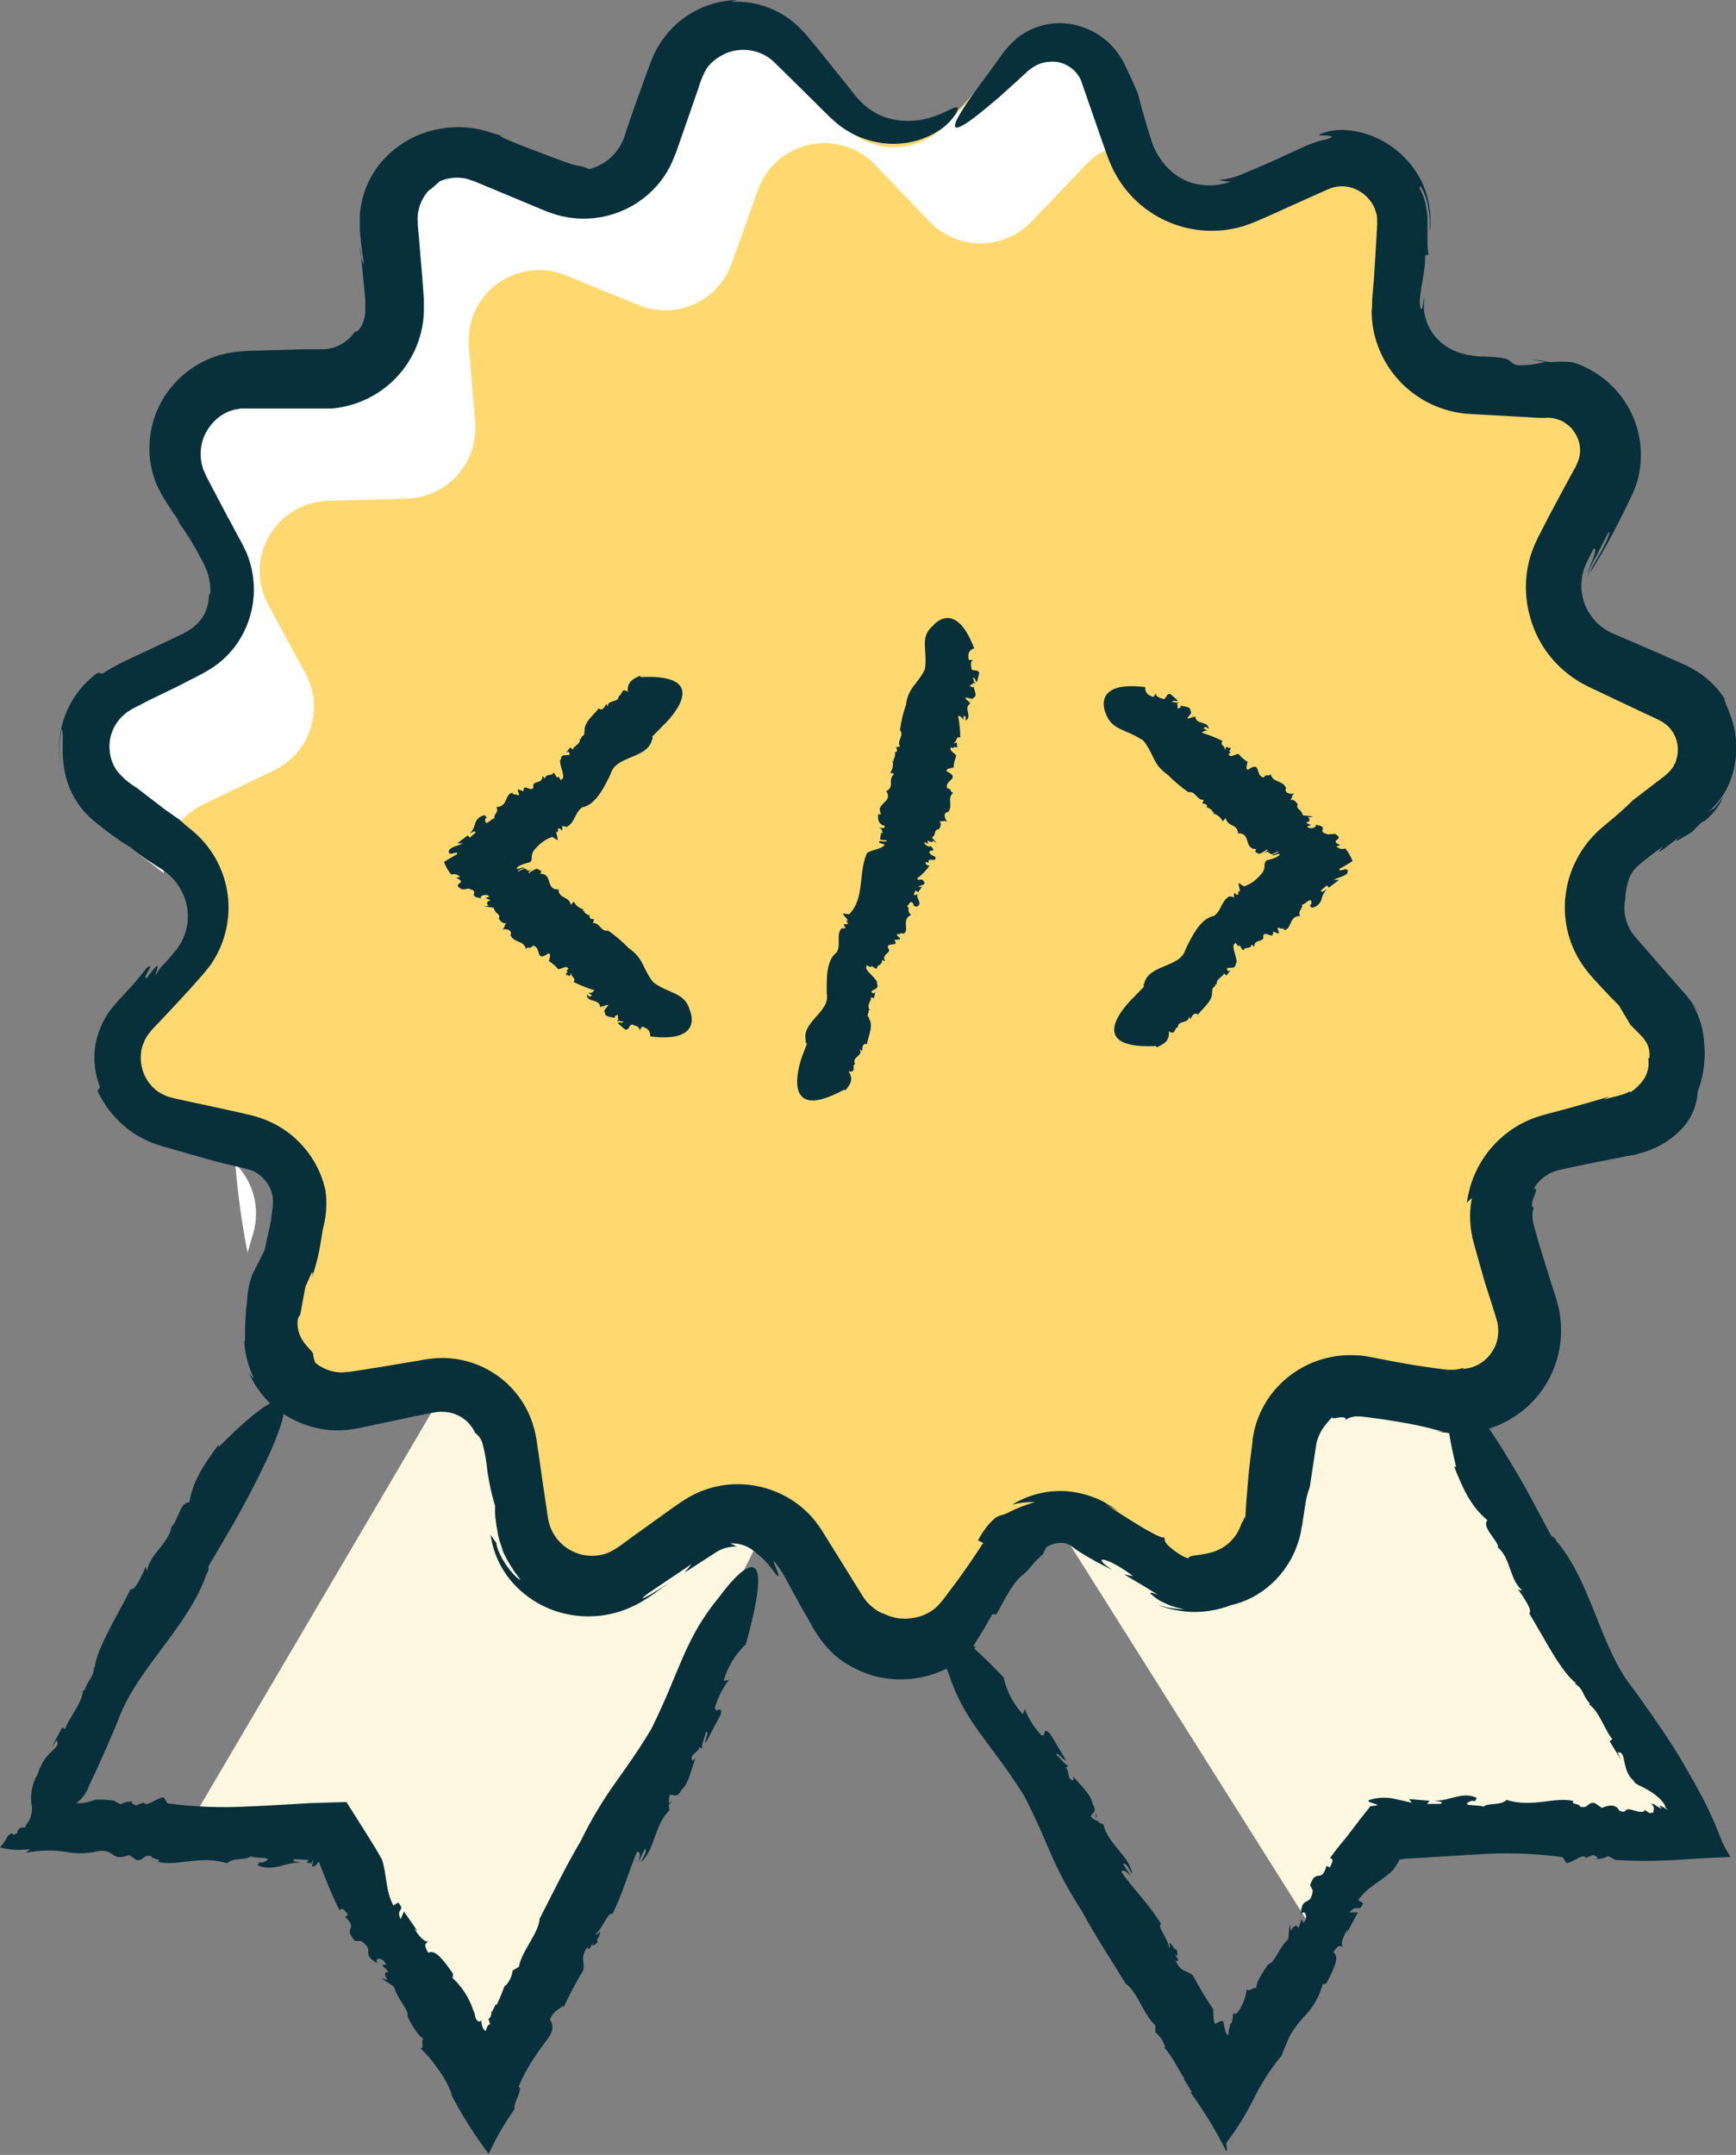
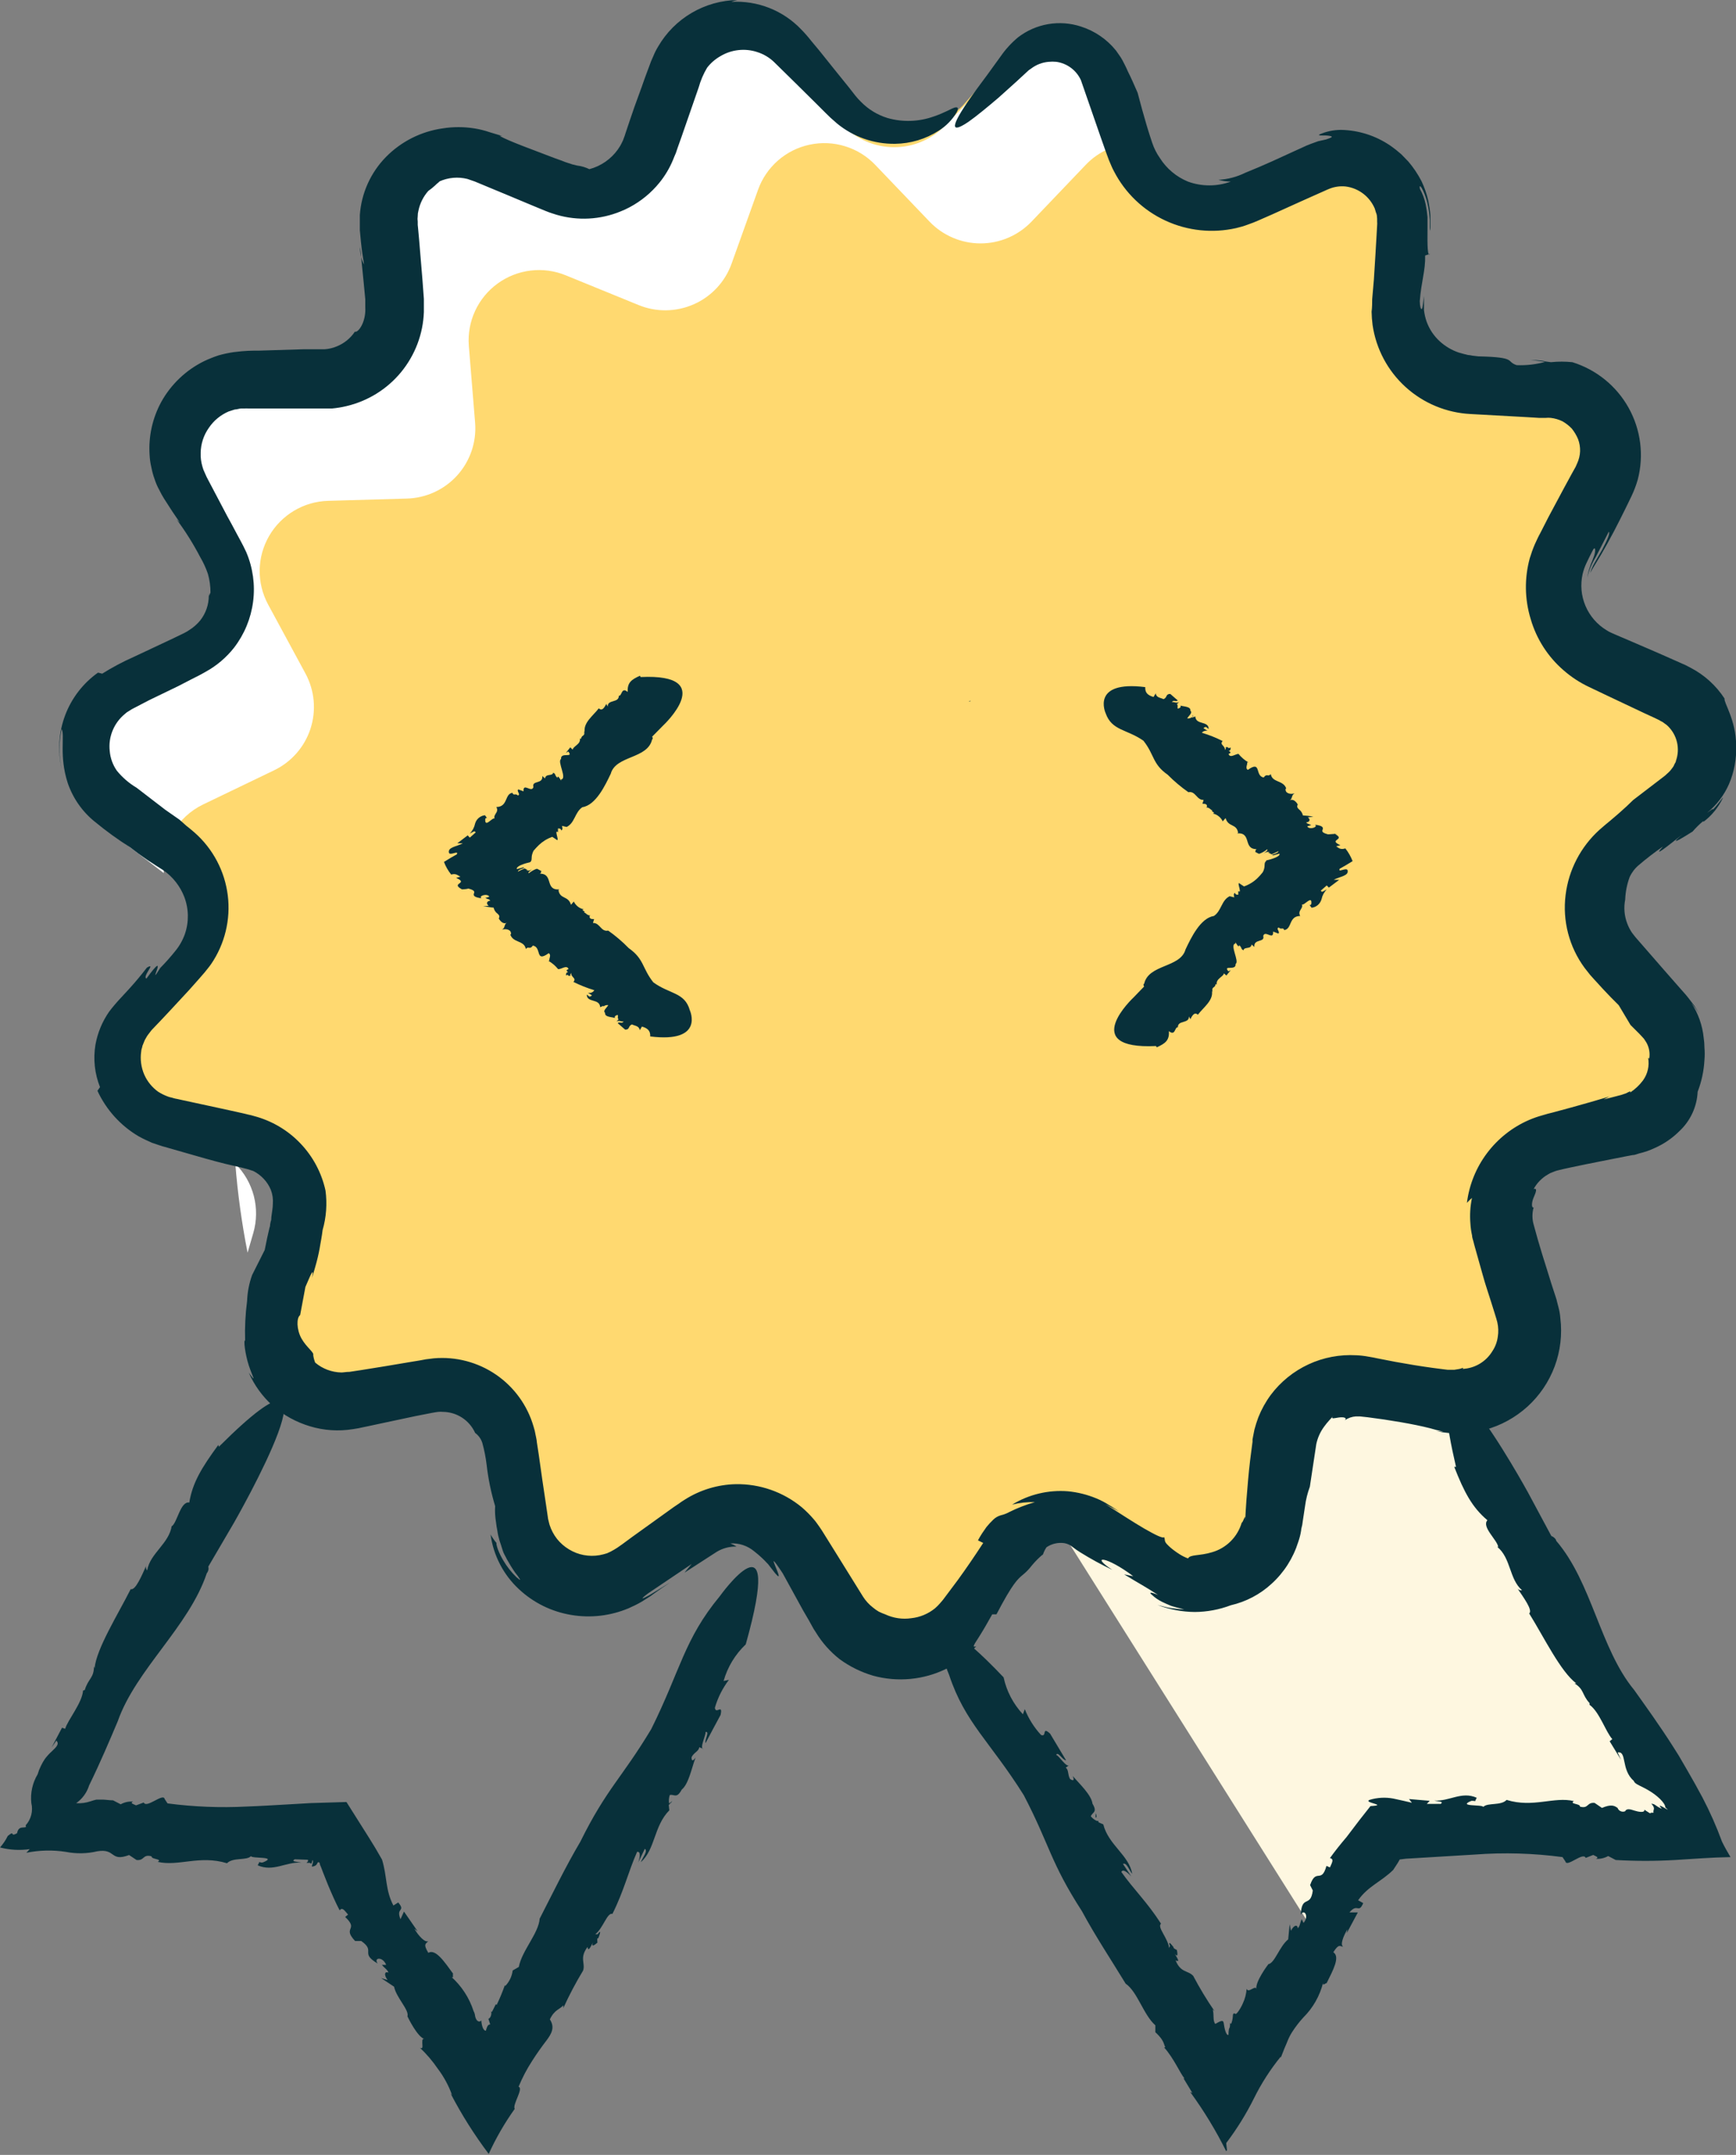
<svg xmlns="http://www.w3.org/2000/svg" width="54" height="67" viewBox="0 0 54 67" fill="none">
  <rect x="0" y="0" width="54" height="67" fill="#808080" stroke="none" />
  <path d="M32.902 47.423L40.876 60.069L43.04 56.931L52.419 56.922L44.01 42.399L32.902 47.423Z" fill="#FEF7E0" />
-   <path d="M5.746 56.965L14.315 42.399L23.508 48.081L15.137 64.924L10.269 56.931L5.746 56.965Z" fill="#FEF7E0" />
  <path d="M52.123 21.306L49.919 20.249C49.653 20.12 49.416 19.938 49.222 19.715C49.029 19.492 48.883 19.232 48.792 18.951C48.702 18.671 48.67 18.374 48.698 18.081C48.726 17.787 48.813 17.502 48.955 17.243L49.112 16.951L50.115 15.109C50.293 14.78 50.384 14.412 50.379 14.039C50.373 13.666 50.272 13.3 50.085 12.977C49.898 12.654 49.631 12.383 49.31 12.192C48.989 12.001 48.624 11.895 48.25 11.884L45.808 11.817C45.512 11.808 45.22 11.739 44.951 11.615C44.682 11.491 44.441 11.313 44.243 11.093C44.044 10.873 43.893 10.616 43.797 10.336C43.702 10.056 43.664 9.759 43.687 9.464L43.872 7.035C43.9 6.663 43.833 6.29 43.676 5.952C43.52 5.613 43.278 5.32 42.976 5.101C42.673 4.882 42.319 4.743 41.948 4.699C41.577 4.655 41.2 4.707 40.854 4.849L38.594 5.77C38.32 5.882 38.026 5.938 37.73 5.934C37.433 5.93 37.141 5.865 36.87 5.745C36.599 5.625 36.355 5.451 36.154 5.234C35.952 5.017 35.797 4.762 35.697 4.483L34.878 2.186C34.33 0.651 32.218 0.811 31.091 1.99L29.949 3.28C29.087 4.182 27.233 4.081 26.371 3.178L24.669 1.409C24.411 1.14 24.087 0.941 23.73 0.831C23.373 0.721 22.994 0.704 22.628 0.782C22.263 0.859 21.923 1.029 21.642 1.274C21.36 1.519 21.146 1.832 21.02 2.183L20.201 4.48C20.102 4.759 19.946 5.014 19.745 5.231C19.543 5.448 19.3 5.622 19.029 5.742C18.758 5.862 18.465 5.926 18.169 5.931C17.873 5.935 17.578 5.879 17.304 5.767L15.044 4.846C14.699 4.704 14.322 4.652 13.951 4.696C13.579 4.74 13.226 4.879 12.923 5.098C12.62 5.317 12.379 5.61 12.222 5.949C12.066 6.287 11.998 6.66 12.027 7.032L12.212 9.461C12.234 9.756 12.197 10.053 12.101 10.333C12.006 10.613 11.854 10.87 11.656 11.09C11.457 11.31 11.217 11.488 10.947 11.612C10.678 11.736 10.387 11.805 10.09 11.814L7.649 11.881C7.275 11.892 6.91 11.998 6.589 12.189C6.267 12.38 6 12.65 5.813 12.974C5.626 13.297 5.525 13.662 5.52 14.036C5.515 14.409 5.605 14.777 5.783 15.105L6.944 17.255C7.085 17.515 7.171 17.801 7.197 18.096C7.224 18.39 7.19 18.687 7.099 18.968C7.007 19.249 6.859 19.509 6.663 19.731C6.468 19.953 6.229 20.134 5.962 20.262L3.76 21.318C3.423 21.479 3.133 21.724 2.918 22.029C2.703 22.334 2.569 22.689 2.53 23.059C2.491 23.43 2.547 23.805 2.694 24.148C2.841 24.491 3.074 24.79 3.369 25.018L5.306 26.505C5.541 26.685 5.737 26.912 5.881 27.17C6.026 27.428 6.117 27.713 6.148 28.007C6.179 28.302 6.15 28.599 6.062 28.882C5.975 29.165 5.831 29.427 5.638 29.652L4.056 31.495C3.814 31.779 3.648 32.12 3.576 32.486C3.503 32.852 3.525 33.231 3.641 33.586C3.756 33.941 3.961 34.26 4.235 34.514C4.509 34.768 4.844 34.947 5.207 35.035L7.581 35.622C7.869 35.693 8.14 35.821 8.377 35.998C8.614 36.176 8.812 36.4 8.96 36.656C9.109 36.912 9.203 37.195 9.239 37.489C9.274 37.782 9.25 38.08 9.167 38.364L8.529 41.205C8.837 42.771 9.761 42.052 10.377 43.492C10.582 43.513 10.79 43.504 10.993 43.465L13.397 43.026C13.689 42.972 13.988 42.979 14.278 43.044C14.567 43.11 14.84 43.234 15.079 43.408C15.319 43.582 15.521 43.803 15.673 44.057C15.825 44.311 15.923 44.593 15.962 44.887L16.27 47.3C16.319 47.67 16.463 48.022 16.688 48.321C16.912 48.62 17.209 48.856 17.551 49.008C17.893 49.16 18.269 49.222 18.642 49.188C19.014 49.154 19.372 49.025 19.681 48.814L21.695 47.439C21.939 47.272 22.216 47.156 22.507 47.098C22.798 47.041 23.097 47.043 23.387 47.105C23.678 47.166 23.952 47.285 24.195 47.456C24.437 47.626 24.642 47.844 24.798 48.096L26.079 50.172C26.275 50.489 26.55 50.751 26.876 50.933C27.203 51.115 27.571 51.21 27.945 51.21C28.319 51.21 28.686 51.115 29.013 50.933C29.34 50.751 29.614 50.489 29.811 50.172L31.091 48.096C31.247 47.844 31.452 47.626 31.695 47.456C31.937 47.285 32.212 47.166 32.502 47.105C32.792 47.043 33.092 47.041 33.383 47.098C33.674 47.156 33.95 47.272 34.195 47.439L36.208 48.814C36.518 49.025 36.876 49.153 37.249 49.186C37.622 49.219 37.997 49.156 38.338 49.003C38.68 48.85 38.977 48.613 39.2 48.313C39.423 48.013 39.566 47.661 39.614 47.291L39.94 44.877C39.979 44.584 40.077 44.302 40.229 44.048C40.38 43.793 40.582 43.573 40.822 43.399C41.062 43.224 41.335 43.101 41.624 43.035C41.913 42.97 42.213 42.963 42.505 43.017L44.909 43.456C45.277 43.523 45.656 43.495 46.009 43.374C46.363 43.254 46.68 43.046 46.93 42.769C47.18 42.491 47.355 42.155 47.438 41.792C47.52 41.428 47.508 41.05 47.403 40.692L46.717 38.355C46.633 38.071 46.608 37.773 46.643 37.479C46.678 37.185 46.772 36.901 46.92 36.645C47.069 36.389 47.267 36.165 47.505 35.987C47.743 35.81 48.014 35.683 48.302 35.613L50.676 35.041C51.039 34.953 51.374 34.774 51.648 34.52C51.922 34.266 52.127 33.947 52.242 33.592C52.358 33.237 52.38 32.858 52.308 32.492C52.235 32.126 52.07 31.785 51.827 31.501L50.245 29.658C50.053 29.433 49.908 29.171 49.821 28.888C49.733 28.605 49.704 28.308 49.735 28.014C49.766 27.719 49.857 27.434 50.002 27.176C50.147 26.918 50.342 26.691 50.577 26.511L52.511 25.024C52.812 24.798 53.049 24.497 53.2 24.153C53.35 23.808 53.408 23.43 53.369 23.056C53.33 22.682 53.195 22.324 52.977 22.017C52.758 21.711 52.464 21.465 52.123 21.306Z" fill="#FFD970" />
  <path d="M20.913 55.994L20.802 56.087C20.824 56.096 20.861 56.077 20.913 55.994Z" fill="#08303A" />
-   <path d="M2.551 52.546C2.553 52.535 2.553 52.523 2.551 52.512C2.548 52.537 2.548 52.543 2.551 52.546Z" fill="#08303A" />
  <path d="M20.257 53.762C19.334 55.297 18.872 55.604 18.05 57.266C17.597 58.03 17.184 58.884 16.787 59.655C16.756 60.109 16.233 60.65 16.138 61.156L15.947 61.267C15.925 61.448 15.843 61.618 15.716 61.749L15.704 61.724C15.63 61.934 15.545 62.139 15.448 62.339L15.423 62.314L15.356 62.449C15.337 62.486 15.297 62.563 15.303 62.557C15.309 62.55 15.279 62.557 15.273 62.52C15.309 62.633 15.248 62.759 15.192 62.768L15.248 62.944C15.168 62.944 15.149 63.023 15.112 63.14C15.072 63.14 15.002 63.091 14.974 62.861V62.821C14.909 62.885 14.848 62.842 14.814 62.784C14.797 62.754 14.786 62.722 14.78 62.689C14.774 62.633 14.758 62.578 14.731 62.529C14.598 62.116 14.356 61.746 14.032 61.457C14.133 61.543 14.066 61.377 14.096 61.368C13.825 60.997 13.551 60.585 13.323 60.717C13.151 60.428 13.253 60.441 13.323 60.352C13.225 60.413 13.016 60.189 12.889 59.968L12.991 60.048L12.566 59.434L12.458 59.673C12.304 59.298 12.631 59.449 12.388 59.151L12.237 59.246C11.981 58.758 12.046 58.343 11.883 57.818C11.756 57.591 11.621 57.364 11.479 57.14L10.777 56.028L9.657 56.062L8.967 56.102C8.533 56.126 8.102 56.154 7.674 56.169C6.852 56.212 6.027 56.179 5.211 56.071L5.121 55.933C5.081 55.736 4.552 56.24 4.472 56.043L4.232 56.132C4.164 56.099 4.022 56.059 4.142 56.016C4.008 56.004 3.873 56.033 3.754 56.099L3.517 55.976C3.407 55.976 3.299 55.957 3.21 55.954H2.997C2.939 55.967 2.881 55.984 2.825 56.003C2.678 56.054 2.523 56.075 2.369 56.065C2.561 55.93 2.703 55.736 2.772 55.512C3.117 54.809 3.434 54.059 3.662 53.519C4.229 51.904 5.876 50.58 6.433 48.913C6.457 48.885 6.473 48.852 6.481 48.817C6.489 48.782 6.489 48.745 6.479 48.71L7.277 47.347C7.277 47.347 11.085 40.711 6.809 44.982L6.79 44.927C6.276 45.63 5.99 46.094 5.888 46.717C5.611 46.671 5.519 47.331 5.343 47.457V47.433C5.266 47.992 4.666 48.295 4.577 48.827C4.556 48.803 4.544 48.773 4.541 48.742C4.538 48.71 4.545 48.679 4.561 48.652C4.41 48.989 4.213 49.459 4.065 49.41C3.668 50.199 3.003 51.253 2.942 51.867L2.923 51.812C2.923 52.177 2.742 52.189 2.637 52.546C2.612 52.546 2.591 52.57 2.584 52.561C2.557 52.948 2.104 53.482 2.027 53.752L1.929 53.719L1.605 54.333L1.753 54.118C1.855 54.225 1.753 54.317 1.612 54.453C1.532 54.524 1.46 54.603 1.396 54.689C1.35 54.758 1.308 54.829 1.273 54.904C1.231 54.988 1.197 55.075 1.171 55.165C1.01 55.434 0.941 55.747 0.974 56.059C1.004 56.181 1.003 56.308 0.972 56.429C0.941 56.551 0.881 56.663 0.796 56.756C0.833 56.823 0.777 56.814 0.706 56.82C0.636 56.826 0.559 56.845 0.531 56.998C0.285 57.136 0.488 56.882 0.241 57.084C0.178 57.213 0.097 57.333 0.001 57.441C0.302 57.52 0.617 57.538 0.925 57.493L0.82 57.606C1.226 57.525 1.643 57.515 2.052 57.579C2.375 57.642 2.708 57.636 3.028 57.56C3.613 57.465 3.416 57.901 4.016 57.677L4.247 57.831C4.503 57.858 4.432 57.64 4.715 57.717C4.697 57.815 5.072 57.794 4.906 57.889C5.549 58.039 6.211 57.671 7.061 57.932C7.243 57.741 7.677 57.855 7.806 57.711C7.828 57.794 8.659 57.711 8.182 57.904C8.142 57.92 8.068 57.904 8.074 57.886L8.016 57.996C8.499 58.211 8.893 57.883 9.37 57.913C9.229 57.877 9.041 57.886 9.167 57.809L9.58 57.824C9.58 57.824 9.58 57.858 9.58 57.873L9.533 57.92C9.607 57.92 9.589 57.92 9.607 57.92H9.635L9.684 57.947C9.7 57.91 9.712 57.871 9.718 57.831C9.725 57.838 9.731 57.846 9.734 57.856C9.737 57.866 9.738 57.876 9.737 57.886C9.721 58.005 9.647 58.064 9.774 58.021C9.794 58.015 9.813 58.005 9.829 57.991C9.845 57.978 9.858 57.96 9.866 57.941C9.884 57.907 9.894 57.88 9.94 57.916C9.947 57.962 9.961 58.005 9.983 58.045C10.005 58.104 10.026 58.162 10.051 58.224C10.1 58.346 10.152 58.475 10.205 58.611C10.316 58.875 10.436 59.151 10.565 59.397C10.651 59.283 10.725 59.412 10.827 59.529L10.737 59.602C11.178 60.02 10.633 59.91 11.045 60.349H10.95H11.236C11.704 60.677 11.178 60.714 11.747 61.049C11.612 60.861 11.907 60.825 12.012 61.092H11.88C11.981 61.215 12.049 61.233 12.083 61.334C11.984 61.285 11.92 61.377 12.055 61.562L11.855 61.503L12.258 61.77C12.329 62.117 12.736 62.495 12.674 62.692C12.674 62.692 12.982 63.349 13.216 63.401C13.133 63.367 13.136 63.441 13.136 63.518C13.136 63.594 13.17 63.73 13.062 63.668C13.271 63.866 13.457 64.085 13.619 64.322C13.808 64.572 13.957 64.848 14.062 65.142L14.016 65.09C14.358 65.748 14.755 66.377 15.202 66.969C15.426 66.478 15.697 66.009 16.011 65.569C15.931 65.44 16.295 64.933 16.131 64.881C16.247 64.6 16.388 64.331 16.553 64.077C16.695 63.852 16.861 63.622 16.984 63.462C17.16 63.232 17.267 63.036 17.104 62.787C17.249 62.48 17.412 62.48 17.523 62.348V62.434C17.705 62.033 17.911 61.643 18.139 61.267C18.213 61.03 18.016 60.88 18.277 60.533C18.296 60.702 18.367 60.533 18.444 60.398C18.407 60.496 18.422 60.542 18.585 60.398C18.576 60.353 18.576 60.307 18.585 60.263C18.585 60.263 18.604 60.263 18.61 60.263C18.712 60.011 18.662 60.038 18.588 60.14C18.588 60.14 18.558 60.14 18.515 60.14C18.761 59.956 18.887 59.455 19.05 59.507C19.413 58.782 19.543 58.196 19.817 57.579C19.928 57.554 19.918 57.729 19.851 57.913L20.057 57.483C20.165 57.548 19.986 57.757 19.934 57.898C20.386 57.499 20.334 56.777 20.82 56.286L20.802 56.117L20.836 56.092C20.79 56.068 20.802 55.902 20.836 55.81C20.974 55.779 21.048 55.936 21.205 55.644C21.421 55.469 21.513 54.975 21.636 54.646C21.532 54.8 21.507 54.717 21.513 54.631C21.59 54.483 21.732 54.456 21.753 54.324L21.889 54.382C21.738 54.382 21.969 53.934 21.947 53.851C22.089 53.82 21.904 54.118 21.947 54.195C22.255 53.611 22.104 53.903 22.415 53.319C22.492 52.957 22.265 53.319 22.237 53.098C22.328 52.784 22.476 52.49 22.674 52.229L22.508 52.266C22.631 51.831 22.869 51.438 23.197 51.127C24.41 46.812 22.391 49.628 22.391 49.628C21.276 50.976 21.169 51.931 20.257 53.762Z" fill="#08303A" />
  <path d="M34.081 56.375V56.516C34.118 56.503 34.121 56.464 34.081 56.375Z" fill="#08303A" />
  <path d="M49.414 52.976L49.386 52.954C49.402 52.973 49.408 52.976 49.414 52.976Z" fill="#08303A" />
-   <path d="M35.018 61.682L35.015 61.676L34.987 61.654L35.018 61.682Z" fill="#08303A" />
  <path d="M31.846 55.816C32.656 57.37 32.668 57.895 33.654 59.421C34.063 60.183 34.577 60.957 35.014 61.675C35.384 61.93 35.565 62.639 35.938 62.971V63.186C36.005 63.245 36.066 63.311 36.12 63.383C36.145 63.419 36.168 63.457 36.187 63.496L36.246 63.656H36.209C36.517 64 36.708 64.463 36.843 64.62H36.815L37.09 65.075L37.022 65.044C37.447 65.625 37.822 66.242 38.142 66.886L38.167 66.85L38.145 66.665V66.629C38.474 66.195 38.762 65.731 39.005 65.243C39.233 64.781 39.513 64.345 39.839 63.944V63.981L39.953 63.69C39.99 63.601 40.036 63.502 40.048 63.465C40.086 63.369 40.132 63.277 40.187 63.189C40.291 63.026 40.41 62.871 40.541 62.728C40.842 62.43 41.054 62.055 41.157 61.645C41.129 61.77 41.243 61.645 41.264 61.663C41.465 61.261 41.695 60.84 41.474 60.699C41.649 60.422 41.683 60.514 41.782 60.53C41.68 60.471 41.782 60.204 41.914 59.983L41.892 60.106L42.237 59.461H41.976C42.231 59.154 42.256 59.516 42.404 59.172L42.246 59.083C42.554 58.644 42.952 58.515 43.336 58.141L43.481 57.919C43.502 57.886 43.522 57.851 43.54 57.815L43.73 57.791L44.448 57.748L45.873 57.662C46.784 57.593 47.699 57.62 48.604 57.741L48.694 57.877C48.734 58.073 49.248 57.569 49.325 57.766L49.559 57.674C49.623 57.711 49.762 57.748 49.645 57.794C49.777 57.803 49.909 57.773 50.024 57.708L50.258 57.831C50.873 57.867 51.49 57.867 52.105 57.831C52.687 57.797 53.217 57.751 53.829 57.741C53.737 57.582 53.648 57.434 53.564 57.259C53.392 56.79 53.19 56.333 52.958 55.89C52.81 55.613 52.65 55.325 52.478 55.03L52.219 54.585L52.062 54.336C51.64 53.669 51.169 53.018 50.83 52.542C49.768 51.256 49.522 49.204 48.407 47.906C48.407 47.844 48.281 47.752 48.26 47.764L47.533 46.41C47.533 46.41 43.952 39.869 45.291 45.608H45.236C45.544 46.395 45.793 46.867 46.267 47.267C46.08 47.475 46.575 47.881 46.603 48.096H46.575C47.003 48.446 46.945 49.103 47.345 49.444C47.314 49.449 47.282 49.444 47.254 49.431C47.226 49.417 47.203 49.395 47.188 49.367C47.394 49.674 47.687 50.067 47.567 50.166C48.023 50.897 48.546 51.98 49.032 52.34H48.977C49.285 52.533 49.199 52.684 49.445 52.954C49.445 52.978 49.445 53.006 49.445 53.006C49.753 53.224 49.956 53.866 50.153 54.072L50.07 54.139L50.427 54.723L50.319 54.489C50.612 54.428 50.418 55.027 50.818 55.368C50.831 55.401 50.853 55.43 50.883 55.451C50.916 55.474 50.951 55.495 50.987 55.512C51.067 55.552 51.178 55.604 51.295 55.675C51.526 55.81 51.797 56.046 51.803 56.197C51.945 56.316 51.846 56.252 51.751 56.197C51.656 56.142 51.56 56.099 51.696 56.237C51.483 56.157 51.508 56.092 51.366 56.08C51.52 56.246 51.403 56.267 51.437 56.359C51.382 56.359 51.344 56.359 51.326 56.381L51.148 56.267C51.172 56.372 50.963 56.335 50.84 56.295C50.717 56.255 50.599 56.218 50.55 56.316C50.528 56.325 50.504 56.33 50.48 56.329C50.456 56.329 50.433 56.323 50.411 56.314C50.389 56.304 50.37 56.29 50.353 56.273C50.337 56.255 50.324 56.234 50.316 56.212C50.218 56.142 50.119 56.089 49.83 56.212L49.602 56.056C49.352 56.031 49.423 56.246 49.146 56.172C49.165 56.074 48.798 56.095 48.958 56C48.343 55.85 47.69 56.218 46.865 55.963C46.686 56.151 46.271 56.04 46.138 56.181C46.117 56.099 45.307 56.181 45.772 55.991C45.812 55.991 45.883 55.991 45.88 56.009L45.935 55.896C45.464 55.684 45.079 56.016 44.614 55.982C44.753 56.019 44.922 56.009 44.814 56.086H44.383L44.472 55.991L43.829 55.936L43.918 56.052C43.881 56.045 43.844 56.036 43.807 56.025L43.644 55.988C43.537 55.963 43.432 55.939 43.336 55.92C43.093 55.875 42.843 55.889 42.607 55.96C42.487 56.006 42.647 56.046 42.752 56.08C42.856 56.114 42.921 56.135 42.653 56.154H42.631L42.283 56.596C42.157 56.762 42.022 56.937 41.886 57.118C41.705 57.33 41.523 57.557 41.369 57.772C41.508 57.8 41.431 57.919 41.369 58.061L41.261 58.015C41.101 58.586 40.938 58.064 40.753 58.611L40.71 58.528L40.836 58.779C40.766 59.332 40.492 58.89 40.461 59.535C40.562 59.335 40.732 59.578 40.547 59.787L40.489 59.67C40.43 59.811 40.442 59.879 40.368 59.956C40.368 59.845 40.258 59.83 40.156 60.032L40.116 59.83L40.07 60.299C39.799 60.517 39.654 61.036 39.454 61.07C39.454 61.07 39.023 61.632 39.084 61.859C39.069 61.684 38.832 61.995 38.777 61.835C38.767 61.995 38.726 62.151 38.657 62.295C38.62 62.379 38.576 62.458 38.524 62.532C38.504 62.563 38.479 62.591 38.45 62.615H38.413V62.599C38.333 62.599 38.358 62.652 38.343 62.753C38.327 62.854 38.29 62.989 38.263 62.888C38.263 63.158 38.222 62.943 38.213 63.269C38.133 63.297 38.084 63.036 38.069 62.928C38.053 62.821 38.035 62.79 37.804 62.928C37.715 62.83 37.773 62.621 37.721 62.477L37.782 62.535C37.539 62.182 37.317 61.815 37.117 61.436C36.957 61.258 36.726 61.347 36.569 60.953C36.72 61.024 36.621 60.883 36.541 60.748C36.606 60.828 36.652 60.837 36.606 60.625C36.564 60.611 36.526 60.587 36.495 60.554C36.495 60.554 36.495 60.554 36.514 60.554C36.354 60.342 36.35 60.398 36.397 60.511C36.397 60.511 36.369 60.53 36.366 60.576C36.341 60.269 35.984 59.922 36.114 59.811C35.689 59.145 35.261 58.742 34.882 58.205C34.922 58.098 35.064 58.205 35.19 58.343L34.931 57.953C35.042 57.895 35.125 58.15 35.218 58.26C35.119 57.68 34.482 57.367 34.319 56.725L34.168 56.657V56.614C34.124 56.642 33.992 56.55 33.931 56.473C33.977 56.341 34.149 56.356 33.983 56.08C33.949 55.81 33.583 55.466 33.367 55.22C33.438 55.383 33.367 55.365 33.287 55.315C33.204 55.177 33.253 55.042 33.152 54.959L33.272 54.873C33.182 54.996 32.933 54.566 32.853 54.566C32.902 54.434 33.056 54.735 33.161 54.732C32.828 54.179 32.995 54.456 32.665 53.903C32.397 53.657 32.576 54.023 32.382 53.943C32.166 53.709 31.995 53.437 31.877 53.141L31.819 53.301C31.518 52.979 31.31 52.582 31.218 52.152C28.204 48.977 29.525 52.082 29.525 52.082C30.02 53.571 30.79 54.136 31.846 55.816Z" fill="#08303A" />
  <path d="M7.32 36.184C7.393 37.112 7.521 38.034 7.701 38.948L7.88 38.333C7.988 37.958 7.993 37.56 7.895 37.182C7.796 36.804 7.598 36.459 7.32 36.184Z" fill="white" />
  <path d="M6.319 25.012L8.52 23.953C8.788 23.825 9.027 23.644 9.222 23.422C9.418 23.199 9.566 22.939 9.658 22.658C9.749 22.376 9.783 22.079 9.756 21.785C9.73 21.49 9.643 21.204 9.503 20.943L8.339 18.794C8.162 18.465 8.072 18.097 8.077 17.725C8.083 17.352 8.184 16.987 8.371 16.664C8.558 16.341 8.825 16.072 9.146 15.88C9.466 15.689 9.831 15.583 10.204 15.572L12.646 15.502C12.943 15.495 13.235 15.428 13.504 15.306C13.774 15.183 14.016 15.007 14.216 14.788C14.415 14.569 14.568 14.312 14.665 14.033C14.762 13.753 14.801 13.457 14.78 13.162L14.583 10.748C14.555 10.376 14.622 10.003 14.78 9.664C14.937 9.326 15.178 9.033 15.481 8.814C15.784 8.595 16.138 8.456 16.509 8.412C16.881 8.368 17.257 8.419 17.603 8.562L19.86 9.483C20.134 9.596 20.428 9.652 20.725 9.648C21.021 9.643 21.314 9.579 21.585 9.459C21.856 9.339 22.099 9.165 22.301 8.948C22.503 8.73 22.658 8.475 22.757 8.196L23.579 5.902C23.704 5.551 23.918 5.237 24.199 4.991C24.481 4.745 24.82 4.575 25.186 4.498C25.552 4.42 25.932 4.437 26.289 4.548C26.647 4.658 26.97 4.858 27.227 5.128L28.915 6.891C29.119 7.105 29.365 7.275 29.638 7.391C29.91 7.508 30.204 7.568 30.5 7.568C30.797 7.568 31.09 7.508 31.363 7.391C31.635 7.275 31.881 7.105 32.086 6.891L33.77 5.128C34.165 4.711 34.71 4.467 35.285 4.45L34.737 2.914C34.61 2.565 34.396 2.254 34.114 2.011C33.833 1.767 33.495 1.599 33.13 1.523C32.766 1.446 32.388 1.464 32.032 1.573C31.677 1.683 31.355 1.881 31.098 2.15L29.401 3.9C29.197 4.114 28.95 4.284 28.678 4.4C28.405 4.517 28.112 4.577 27.816 4.577C27.519 4.577 27.226 4.517 26.953 4.4C26.681 4.284 26.435 4.114 26.23 3.9L24.546 2.15C24.288 1.879 23.966 1.679 23.609 1.568C23.252 1.457 22.873 1.438 22.507 1.515C22.141 1.591 21.801 1.759 21.519 2.004C21.236 2.248 21.021 2.561 20.894 2.911L20.075 5.22C19.976 5.499 19.821 5.755 19.619 5.972C19.418 6.189 19.174 6.363 18.903 6.483C18.632 6.604 18.34 6.668 18.043 6.672C17.747 6.676 17.452 6.62 17.178 6.507L14.918 5.586C14.572 5.444 14.196 5.392 13.825 5.436C13.453 5.48 13.099 5.619 12.797 5.838C12.494 6.057 12.253 6.35 12.096 6.689C11.939 7.027 11.872 7.4 11.901 7.772L12.086 10.204C12.108 10.499 12.071 10.796 11.975 11.075C11.88 11.355 11.728 11.613 11.53 11.832C11.331 12.052 11.09 12.229 10.821 12.353C10.552 12.477 10.261 12.545 9.964 12.554L7.523 12.591C7.149 12.601 6.784 12.706 6.462 12.897C6.141 13.088 5.874 13.358 5.687 13.681C5.5 14.004 5.399 14.369 5.394 14.742C5.388 15.116 5.479 15.484 5.657 15.812L6.818 17.961C6.96 18.221 7.048 18.507 7.076 18.802C7.105 19.096 7.072 19.394 6.982 19.676C6.892 19.958 6.745 20.218 6.55 20.442C6.356 20.666 6.118 20.848 5.851 20.977L3.634 22.03C3.297 22.192 3.007 22.436 2.791 22.741C2.575 23.046 2.442 23.401 2.403 23.772C2.364 24.143 2.421 24.518 2.569 24.861C2.716 25.204 2.95 25.503 3.246 25.731L5.094 27.146C5.058 26.709 5.155 26.27 5.374 25.89C5.593 25.509 5.922 25.203 6.319 25.012Z" fill="white" />
-   <path d="M47.603 11.187L48.099 11.255C48.09 11.23 47.967 11.206 47.603 11.187Z" fill="#08303A" />
+   <path d="M47.603 11.187L48.099 11.255C48.09 11.23 47.967 11.206 47.603 11.187" fill="#08303A" />
  <path d="M6.495 18.518C6.495 18.49 6.495 18.459 6.495 18.438C6.491 18.493 6.488 18.511 6.495 18.518Z" fill="#08303A" />
  <path d="M50.802 24.896H50.821L50.917 24.806L50.802 24.896Z" fill="#08303A" />
  <path d="M42.736 8.691C42.717 8.896 42.699 9.096 42.683 9.305C42.683 9.381 42.683 9.563 42.665 9.692C42.667 9.831 42.678 9.971 42.696 10.109C42.805 10.851 43.168 11.531 43.724 12.035C44.28 12.539 44.994 12.835 45.744 12.873L47.468 12.968L47.877 12.993H48.078C48.132 12.987 48.187 12.987 48.241 12.993C48.367 13.008 48.49 13.044 48.604 13.1C48.711 13.162 48.809 13.238 48.894 13.328C48.973 13.427 49.038 13.536 49.087 13.653C49.133 13.774 49.154 13.903 49.15 14.032C49.145 14.161 49.114 14.288 49.06 14.405L49.011 14.516L48.894 14.725C48.82 14.866 48.739 15.007 48.66 15.155L48.167 16.076L47.908 16.583C47.871 16.644 47.797 16.801 47.739 16.93C47.68 17.069 47.629 17.212 47.585 17.357C47.416 17.976 47.425 18.631 47.613 19.245C47.792 19.865 48.148 20.42 48.638 20.842C48.877 21.051 49.145 21.226 49.432 21.361L49.999 21.631L51.144 22.172L51.431 22.304L51.572 22.371C51.631 22.399 51.624 22.402 51.655 22.417C51.7 22.436 51.742 22.462 51.778 22.494C51.819 22.519 51.856 22.549 51.889 22.583C52.027 22.721 52.123 22.894 52.166 23.084C52.209 23.274 52.197 23.471 52.132 23.655C52.132 23.701 52.089 23.741 52.074 23.787C52.059 23.833 52.025 23.867 51.997 23.907C51.969 23.947 51.938 23.983 51.901 24.017L51.846 24.066C51.822 24.091 51.796 24.113 51.769 24.134L50.802 24.874C50.667 25.009 50.513 25.15 50.344 25.298L50.082 25.522L49.943 25.636L49.749 25.804C49.169 26.33 48.796 27.046 48.7 27.822C48.598 28.627 48.809 29.44 49.291 30.094L49.466 30.316L49.596 30.46L49.854 30.742C50.023 30.924 50.19 31.096 50.353 31.255L50.719 31.869L50.889 32.038L50.975 32.124L51.046 32.198L51.138 32.299L51.212 32.413C51.298 32.565 51.33 32.741 51.301 32.913L51.267 32.892C51.289 33.013 51.286 33.138 51.258 33.258C51.231 33.379 51.179 33.492 51.107 33.592C50.997 33.739 50.863 33.866 50.71 33.967V33.93C50.664 33.948 50.621 33.973 50.578 33.994L50.43 34.044L49.885 34.185L50.063 34.093C49.675 34.209 49.281 34.323 48.887 34.431L48.299 34.59L48.151 34.627L47.982 34.676C47.84 34.715 47.702 34.763 47.566 34.821C47.047 35.045 46.595 35.401 46.255 35.854C45.915 36.306 45.7 36.839 45.63 37.4C45.678 37.345 45.731 37.294 45.787 37.246C45.733 37.507 45.716 37.774 45.738 38.039C45.745 38.165 45.763 38.29 45.79 38.413C45.79 38.475 45.815 38.533 45.83 38.592L45.864 38.724C45.953 39.049 46.039 39.338 46.123 39.645C46.206 39.952 46.295 40.194 46.375 40.456C46.455 40.717 46.55 41.002 46.575 41.11C46.609 41.259 46.615 41.413 46.59 41.564C46.569 41.724 46.511 41.878 46.421 42.012C46.324 42.172 46.189 42.306 46.028 42.402C45.867 42.498 45.685 42.553 45.498 42.562L45.513 42.525C45.455 42.55 45.394 42.567 45.331 42.574L45.236 42.59H45.036L44.879 42.571L44.571 42.531C44.167 42.476 43.783 42.412 43.41 42.344L42.859 42.237L42.724 42.209L42.566 42.181C42.441 42.158 42.315 42.143 42.188 42.138C41.678 42.109 41.168 42.205 40.705 42.419C40.241 42.634 39.838 42.959 39.531 43.367C39.372 43.582 39.242 43.816 39.143 44.064C39.095 44.191 39.054 44.32 39.02 44.451L38.98 44.653L38.961 44.755V44.825C38.909 45.206 38.859 45.602 38.823 46.017C38.804 46.226 38.789 46.438 38.77 46.656C38.752 46.874 38.746 47.061 38.733 47.27C38.733 47.199 38.733 47.175 38.733 47.162C38.733 47.15 38.712 47.19 38.699 47.215C38.687 47.239 38.641 47.356 38.626 47.34C38.562 47.559 38.444 47.759 38.283 47.92C38.121 48.081 37.922 48.199 37.702 48.262C37.317 48.381 37.015 48.326 36.957 48.455C36.868 48.423 36.784 48.382 36.704 48.332C36.641 48.293 36.579 48.251 36.52 48.206C36.436 48.145 36.359 48.076 36.289 48.001C36.209 47.908 36.249 47.881 36.212 47.792C36.181 47.844 35.938 47.724 35.596 47.528C35.427 47.429 35.233 47.31 35.036 47.184L34.728 46.987L34.574 46.886L34.377 46.766C34.568 46.861 34.685 46.929 34.817 46.999L34.672 46.904C34.619 46.866 34.563 46.831 34.506 46.8C34.379 46.717 34.244 46.646 34.103 46.588C33.821 46.471 33.523 46.396 33.219 46.367C32.611 46.319 32.003 46.464 31.483 46.782C31.714 46.723 31.952 46.697 32.191 46.705C31.917 46.782 31.651 46.885 31.396 47.012C31.313 47.058 31.224 47.092 31.132 47.113C31.045 47.138 30.966 47.183 30.901 47.245C30.823 47.319 30.75 47.398 30.682 47.482L30.547 47.678C30.491 47.761 30.467 47.813 30.42 47.893L30.584 47.973C30.306 48.4 30.048 48.775 29.795 49.124L29.42 49.625C29.364 49.705 29.303 49.781 29.238 49.852C29.191 49.907 29.139 49.959 29.084 50.006C28.874 50.177 28.618 50.284 28.348 50.313C28.072 50.354 27.789 50.312 27.535 50.193C27.466 50.169 27.398 50.14 27.332 50.107C27.27 50.07 27.21 50.028 27.154 49.981C27.032 49.887 26.928 49.773 26.846 49.644L26.027 48.326L25.614 47.663L25.562 47.58L25.485 47.466C25.43 47.393 25.38 47.313 25.319 47.245C25.203 47.108 25.076 46.981 24.94 46.864C24.363 46.388 23.635 46.133 22.886 46.146C22.329 46.158 21.785 46.322 21.313 46.619L21.199 46.692L21.116 46.751L20.953 46.861L19.669 47.783L19.361 48.01L19.204 48.12L19.099 48.185C19.029 48.227 18.956 48.264 18.881 48.295C18.804 48.32 18.726 48.339 18.647 48.354C18.319 48.41 17.982 48.346 17.699 48.173C17.556 48.087 17.43 47.977 17.326 47.847C17.224 47.716 17.146 47.569 17.095 47.411C17.08 47.371 17.077 47.328 17.064 47.288C17.052 47.248 17.046 47.221 17.037 47.144L16.981 46.76L16.867 45.995C16.833 45.74 16.797 45.486 16.759 45.231L16.698 44.834C16.698 44.779 16.673 44.684 16.658 44.604C16.644 44.519 16.623 44.435 16.596 44.352C16.406 43.696 15.992 43.125 15.427 42.739C14.861 42.352 14.179 42.174 13.496 42.233L13.246 42.264L13.062 42.298L12.692 42.359L11.96 42.482L11.233 42.599L10.87 42.654C10.765 42.654 10.707 42.67 10.623 42.673C10.323 42.668 10.033 42.56 9.804 42.366C9.775 42.291 9.754 42.214 9.743 42.135C9.777 42.046 9.537 41.899 9.379 41.619C9.222 41.34 9.219 40.971 9.336 40.889L9.5 40.013C9.604 39.786 9.789 39.295 9.706 39.728C9.826 39.338 9.878 39.135 9.915 38.957C9.934 38.868 9.949 38.785 9.964 38.69C9.98 38.595 10.011 38.444 10.035 38.245C10.15 37.846 10.18 37.427 10.125 37.016C10.004 36.464 9.733 35.955 9.341 35.547C8.95 35.138 8.453 34.846 7.905 34.701L7.806 34.673L7.735 34.658L7.597 34.624L7.32 34.562L6.762 34.44L5.651 34.2L5.512 34.169C5.472 34.163 5.432 34.154 5.392 34.142C5.34 34.123 5.282 34.117 5.229 34.096C5.121 34.057 5.018 34.007 4.921 33.945C4.731 33.809 4.581 33.625 4.487 33.411C4.39 33.186 4.356 32.938 4.392 32.695C4.392 32.634 4.423 32.576 4.432 32.514L4.503 32.339C4.536 32.287 4.561 32.229 4.601 32.176L4.66 32.1C4.683 32.066 4.709 32.035 4.737 32.005C5.094 31.636 5.479 31.218 5.888 30.776L6.196 30.429L6.356 30.245C6.427 30.156 6.501 30.07 6.569 29.972C6.995 29.346 7.178 28.587 7.085 27.837C6.991 27.087 6.627 26.396 6.06 25.893L5.913 25.768L5.796 25.675L5.586 25.488L5.146 25.181L4.25 24.493C4.015 24.354 3.807 24.174 3.634 23.962C3.507 23.78 3.431 23.568 3.413 23.348C3.389 23.132 3.42 22.915 3.503 22.714C3.585 22.514 3.716 22.337 3.884 22.199C3.923 22.161 3.968 22.129 4.016 22.104C4.07 22.067 4.126 22.034 4.185 22.006L4.641 21.769L5.543 21.333L5.965 21.115L6.171 21.011C6.239 20.974 6.298 20.946 6.396 20.888C6.738 20.7 7.039 20.445 7.28 20.139C7.601 19.722 7.806 19.227 7.873 18.705C7.94 18.184 7.867 17.654 7.661 17.169C7.541 16.908 7.449 16.758 7.354 16.576C7.258 16.395 7.163 16.217 7.064 16.039L6.488 14.946C6.443 14.866 6.403 14.783 6.368 14.697C6.336 14.634 6.311 14.567 6.294 14.498C6.255 14.363 6.237 14.223 6.242 14.083C6.246 13.802 6.335 13.529 6.498 13.3C6.65 13.075 6.864 12.9 7.113 12.793L7.304 12.732C7.369 12.732 7.434 12.704 7.501 12.701H7.603C7.644 12.698 7.685 12.698 7.726 12.701H8.034H9.309H10.103H10.328C10.479 12.687 10.629 12.663 10.777 12.627C11.444 12.47 12.041 12.099 12.476 11.571C12.91 11.043 13.16 10.387 13.185 9.704V9.372V9.292L13.139 8.678L13.037 7.45L13.009 7.143L12.994 6.992C12.994 6.937 12.994 6.925 12.994 6.891C12.986 6.834 12.986 6.776 12.994 6.719C12.993 6.662 13.001 6.605 13.016 6.55C13.063 6.322 13.169 6.11 13.323 5.936C13.397 5.885 13.467 5.828 13.533 5.767C13.604 5.693 13.675 5.653 13.668 5.641C13.942 5.518 14.249 5.491 14.54 5.564L14.771 5.644L15.109 5.785L15.784 6.065L16.458 6.347L16.793 6.486L16.963 6.556C17.021 6.581 17.114 6.615 17.191 6.639C17.84 6.86 18.545 6.852 19.189 6.618L19.293 6.578C19.394 6.539 19.491 6.494 19.586 6.443C19.941 6.254 20.255 5.996 20.509 5.684C20.687 5.466 20.831 5.223 20.938 4.963C20.965 4.895 20.993 4.824 21.024 4.757L21.079 4.594C21.119 4.483 21.159 4.373 21.199 4.256L21.732 2.721C21.792 2.506 21.88 2.299 21.994 2.107C22.105 1.962 22.244 1.841 22.403 1.75C22.575 1.646 22.767 1.58 22.968 1.558C23.168 1.535 23.37 1.557 23.561 1.621C23.754 1.683 23.931 1.788 24.078 1.929L24.734 2.573L25.374 3.206L25.682 3.513L25.833 3.66L26.036 3.839C26.544 4.257 27.185 4.481 27.843 4.471C28.326 4.465 28.796 4.324 29.201 4.063C29.429 3.92 29.62 3.725 29.758 3.495C29.829 3.363 29.798 3.317 29.697 3.344C29.595 3.372 29.389 3.507 29.038 3.624C28.578 3.787 28.079 3.804 27.609 3.67C27.298 3.575 27.016 3.404 26.787 3.172C26.723 3.109 26.662 3.043 26.606 2.973L26.409 2.721L25.965 2.171L25.485 1.572L25.229 1.265C25.134 1.143 25.031 1.026 24.922 0.915C24.644 0.623 24.305 0.395 23.93 0.247C23.554 0.099 23.151 0.035 22.748 0.058C22.809 0.034 22.872 0.015 22.936 0C22.435 0.01 21.945 0.148 21.514 0.401C21.083 0.654 20.724 1.014 20.473 1.446C20.413 1.544 20.361 1.647 20.319 1.753L20.251 1.907L20.208 2.024C20.149 2.177 20.094 2.331 20.042 2.472C19.937 2.779 19.832 3.049 19.734 3.326C19.635 3.602 19.549 3.875 19.457 4.143C19.435 4.219 19.42 4.253 19.404 4.296C19.391 4.339 19.374 4.38 19.352 4.419C19.316 4.499 19.271 4.575 19.22 4.646C19.005 4.948 18.691 5.165 18.333 5.26C18.213 5.201 18.084 5.163 17.951 5.147C17.855 5.128 17.76 5.101 17.668 5.067L17.591 5.042L17.474 4.996L17.243 4.913C16.584 4.658 15.87 4.407 15.54 4.226H15.614L15.236 4.112C15.079 4.058 14.918 4.018 14.755 3.992C14.428 3.94 14.094 3.94 13.767 3.992C13.1 4.087 12.482 4.398 12.009 4.877C11.53 5.364 11.241 6.005 11.193 6.685V6.934C11.193 7.017 11.193 7.106 11.193 7.158L11.227 7.517C11.251 7.754 11.285 7.99 11.325 8.224C11.234 8.057 11.191 7.867 11.202 7.677L11.31 8.758C11.328 8.939 11.344 9.124 11.362 9.302V9.434C11.364 9.469 11.364 9.505 11.362 9.541C11.365 9.593 11.365 9.646 11.362 9.698C11.335 10.109 11.113 10.355 11.039 10.312C10.902 10.518 10.705 10.677 10.476 10.77C10.356 10.82 10.229 10.85 10.1 10.859H9.968H9.795H9.45L8.062 10.902C7.822 10.902 7.637 10.902 7.274 10.948C7.113 10.971 6.955 11.005 6.799 11.049C6.645 11.1 6.494 11.16 6.347 11.23C5.785 11.507 5.321 11.948 5.017 12.495C4.742 12.999 4.616 13.569 4.653 14.141C4.659 14.274 4.678 14.405 4.709 14.534C4.733 14.659 4.766 14.781 4.81 14.9C4.847 15.016 4.895 15.128 4.955 15.235C5 15.328 5.051 15.42 5.106 15.508C5.282 15.787 5.448 16.039 5.599 16.254L5.494 16.15C5.77 16.522 6.016 16.915 6.23 17.326C6.326 17.489 6.405 17.662 6.467 17.842C6.521 18.031 6.548 18.228 6.547 18.425C6.525 18.477 6.498 18.536 6.495 18.526C6.494 18.803 6.4 19.071 6.23 19.288C6.131 19.409 6.012 19.513 5.879 19.595C5.845 19.619 5.809 19.641 5.771 19.66C5.734 19.678 5.703 19.7 5.645 19.724L5.337 19.872L4.149 20.43C3.813 20.579 3.489 20.751 3.179 20.946L3.049 20.913C2.584 21.243 2.228 21.705 2.027 22.238C1.826 22.771 1.788 23.352 1.919 23.907C1.827 23.497 1.827 23.072 1.919 22.663C2.021 22.896 1.833 23.498 2.107 24.346C2.269 24.82 2.562 25.239 2.954 25.553C3.3 25.838 3.664 26.102 4.044 26.342C4.216 26.477 4.395 26.609 4.576 26.732L4.857 26.916L5.085 27.06C5.377 27.265 5.602 27.551 5.731 27.883C5.874 28.256 5.881 28.667 5.75 29.044C5.68 29.24 5.576 29.422 5.442 29.582C5.299 29.76 5.147 29.931 4.986 30.094C4.524 30.841 5.322 29.373 4.555 30.426C4.413 30.365 4.878 29.904 4.57 30.085C4.376 30.337 4.189 30.558 3.998 30.767L3.714 31.074L3.644 31.151L3.56 31.249C3.505 31.314 3.45 31.381 3.397 31.452C3.181 31.761 3.035 32.113 2.969 32.483C2.895 32.927 2.944 33.383 3.111 33.801L3.031 33.915C3.304 34.505 3.75 34.999 4.312 35.33C4.447 35.407 4.589 35.468 4.724 35.53L4.94 35.603C5.011 35.628 5.085 35.65 5.134 35.662L5.786 35.849C6.211 35.972 6.618 36.089 7 36.184L7.517 36.304C7.639 36.332 7.759 36.366 7.877 36.408C8.124 36.532 8.319 36.74 8.425 36.995C8.478 37.134 8.499 37.283 8.487 37.431C8.487 37.557 8.459 37.676 8.44 37.845C8.44 37.888 8.44 37.937 8.419 37.986L8.403 38.066C8.403 38.094 8.403 38.122 8.382 38.177C8.336 38.367 8.287 38.592 8.234 38.865L7.843 39.642C7.749 39.902 7.696 40.176 7.686 40.452C7.633 40.86 7.612 41.27 7.625 41.681C7.569 41.641 7.625 42.105 7.738 42.452C7.852 42.799 8.003 43.041 7.738 42.679C7.912 43.073 8.168 43.426 8.49 43.714C8.824 44.004 9.217 44.219 9.641 44.346C10.074 44.477 10.531 44.508 10.977 44.435L11.144 44.408L11.261 44.383L11.495 44.334L11.966 44.233L12.936 44.027L13.437 43.929C13.539 43.907 13.579 43.907 13.631 43.898C13.682 43.893 13.732 43.893 13.782 43.898C13.994 43.901 14.2 43.964 14.377 44.08C14.553 44.196 14.693 44.36 14.78 44.552C14.884 44.629 14.962 44.736 15.002 44.859C15.064 45.083 15.109 45.31 15.137 45.541C15.186 45.977 15.275 46.407 15.402 46.828C15.392 46.995 15.401 47.163 15.429 47.328C15.438 47.416 15.452 47.503 15.47 47.589C15.484 47.693 15.507 47.796 15.537 47.896C15.571 47.998 15.605 48.099 15.636 48.203C15.666 48.308 15.725 48.388 15.765 48.477C15.845 48.622 15.932 48.764 16.027 48.9C16.083 48.965 16.134 49.035 16.178 49.109C16.178 49.137 16.156 49.109 16.064 49.038C15.906 48.884 15.769 48.71 15.657 48.52C15.591 48.41 15.534 48.295 15.488 48.176C15.448 48.059 15.429 47.97 15.448 47.979C15.377 47.896 15.315 47.806 15.26 47.712C15.348 48.361 15.658 48.96 16.138 49.407C16.59 49.831 17.157 50.111 17.769 50.212C18.37 50.313 18.987 50.242 19.549 50.006C19.688 49.946 19.824 49.879 19.955 49.803L20.146 49.683L20.242 49.622L20.303 49.576C20.476 49.451 20.654 49.328 20.839 49.207L20.195 49.6C19.968 49.723 19.888 49.748 20.149 49.548L21.516 48.627L21.292 48.897L22.295 48.249C22.48 48.137 22.694 48.08 22.911 48.087C22.85 48.047 22.785 48.014 22.717 47.988C22.984 47.972 23.247 48.058 23.453 48.228C23.543 48.297 23.629 48.371 23.712 48.449C23.755 48.492 23.804 48.535 23.853 48.593L23.893 48.633L23.961 48.722L24.112 48.916C24.509 49.383 23.653 47.872 24.346 48.916C24.537 49.266 24.755 49.659 24.986 50.08L25.165 50.387L25.254 50.549C25.291 50.619 25.332 50.687 25.377 50.752C25.573 51.074 25.825 51.358 26.122 51.59C26.435 51.818 26.785 51.99 27.157 52.1C27.92 52.31 28.735 52.232 29.444 51.882C29.792 51.708 30.105 51.472 30.368 51.185C30.22 51.24 30.303 51.13 30.442 50.912C30.581 50.694 30.725 50.442 30.864 50.193H30.996C31.498 49.232 31.655 49.097 31.815 48.965C31.919 48.881 32.012 48.785 32.092 48.679C32.197 48.552 32.313 48.435 32.44 48.329L32.412 48.443C32.437 48.323 32.484 48.21 32.551 48.108C32.713 47.998 32.911 47.952 33.105 47.979C33.201 47.995 33.29 48.036 33.364 48.099C33.441 48.16 33.523 48.216 33.607 48.268C33.928 48.468 34.26 48.649 34.602 48.811C33.887 48.348 34.414 48.375 35.251 49.008L34.968 48.95C35.214 49.103 35.383 49.198 35.528 49.284L35.737 49.41L36.024 49.591C35.808 49.499 35.716 49.496 35.836 49.591C35.928 49.676 36.032 49.747 36.144 49.803C36.227 49.843 36.326 49.889 36.436 49.932C36.567 49.974 36.7 50.008 36.834 50.037C36.698 50.037 36.56 50.015 36.418 49.997C36.276 49.978 36.144 49.935 36.005 49.901C36.375 50.042 36.767 50.116 37.163 50.12C37.546 50.118 37.926 50.047 38.284 49.911C38.758 49.802 39.195 49.573 39.552 49.244C39.941 48.892 40.227 48.442 40.383 47.942C40.424 47.826 40.454 47.707 40.473 47.586C40.473 47.528 40.498 47.469 40.507 47.414L40.525 47.288C40.55 47.129 40.571 46.981 40.593 46.84C40.62 46.63 40.67 46.424 40.744 46.226C40.744 46.226 40.839 45.611 40.944 44.902C40.985 44.706 41.068 44.52 41.187 44.359C41.295 44.205 41.418 44.094 41.477 44.012C41.366 44.141 41.504 44.091 41.643 44.073C41.781 44.054 41.914 44.073 41.834 44.159C41.934 44.088 42.053 44.047 42.175 44.039C42.215 44.039 42.255 44.039 42.299 44.039L42.533 44.064L43.047 44.134C43.395 44.187 43.743 44.245 44.053 44.309C44.211 44.343 44.361 44.374 44.488 44.408L44.675 44.46C44.71 44.47 44.745 44.478 44.78 44.484L44.894 44.512L44.682 44.497C45.181 44.604 45.699 44.59 46.191 44.457C46.684 44.324 47.138 44.075 47.516 43.732C47.893 43.389 48.182 42.96 48.36 42.483C48.537 42.005 48.598 41.492 48.536 40.987C48.528 40.871 48.508 40.757 48.478 40.646L48.435 40.48C48.425 40.431 48.412 40.383 48.395 40.336L48.25 39.891C48.158 39.583 48.062 39.295 47.97 38.994C47.877 38.693 47.788 38.38 47.705 38.072C47.656 37.899 47.656 37.715 47.705 37.541C47.634 37.566 47.64 37.385 47.705 37.234C47.77 37.084 47.837 36.927 47.705 36.97C47.809 36.779 47.965 36.62 48.155 36.513C48.199 36.484 48.246 36.462 48.296 36.445C48.344 36.423 48.393 36.406 48.444 36.393L48.647 36.344L48.878 36.294C49.494 36.162 50.07 36.055 50.59 35.95L50.781 35.914C50.846 35.914 50.901 35.889 50.993 35.861C51.159 35.822 51.32 35.766 51.474 35.693C51.757 35.568 52.015 35.392 52.234 35.174C52.579 34.855 52.785 34.414 52.807 33.945C52.93 33.628 53.001 33.293 53.019 32.953C53.03 32.828 53.03 32.701 53.019 32.576C53.019 32.473 53.01 32.37 52.995 32.269C52.956 31.882 52.825 31.51 52.613 31.185C52.702 31.292 52.782 31.406 52.853 31.525C52.801 31.436 52.754 31.347 52.699 31.264L52.526 31.037C52.462 30.954 52.422 30.911 52.379 30.862L52.252 30.718L51.791 30.193L51.039 29.33L50.87 29.136L50.765 29.001C50.704 28.91 50.653 28.812 50.615 28.709C50.526 28.474 50.504 28.219 50.553 27.973C50.562 27.733 50.608 27.497 50.691 27.272C50.756 27.129 50.852 27.002 50.972 26.901C51.213 26.695 51.465 26.501 51.726 26.32C51.378 26.71 51.883 26.299 52.342 25.936C52.049 26.179 51.978 26.28 52.65 25.854C52.745 25.744 52.848 25.642 52.958 25.547C52.958 25.547 53.004 25.525 52.995 25.547C53.25 25.352 53.455 25.099 53.592 24.809C53.592 24.773 53.49 24.957 53.284 25.169C53.284 25.135 53.25 25.169 53.099 25.273C53.396 25.034 53.63 24.726 53.783 24.377C53.944 24 54.02 23.592 54.004 23.182C54.004 22.39 53.61 21.834 53.644 21.72C53.381 21.315 53.017 20.985 52.588 20.762L52.434 20.682L52.317 20.63L52.083 20.526L51.624 20.323L50.735 19.939L50.304 19.755L50.199 19.709L50.122 19.675C50.07 19.653 50.021 19.627 49.974 19.595C49.682 19.419 49.453 19.155 49.319 18.841C49.185 18.528 49.154 18.18 49.229 17.848C49.256 17.732 49.295 17.62 49.346 17.513C49.401 17.39 49.478 17.243 49.546 17.108C49.614 16.973 49.651 17.089 49.586 17.283C49.568 17.329 49.546 17.384 49.525 17.446L49.485 17.541L49.46 17.617C49.42 17.73 49.391 17.846 49.374 17.965C49.425 17.735 49.515 17.517 49.639 17.317L50.042 16.534C50.094 16.57 49.99 16.801 49.842 17.083L49.599 17.504C49.566 17.559 49.538 17.616 49.515 17.676C49.494 17.721 49.477 17.768 49.466 17.817C49.503 17.737 49.552 17.66 49.596 17.587L49.802 17.246C49.937 17.016 50.066 16.779 50.193 16.54C50.319 16.3 50.442 16.055 50.565 15.806L50.747 15.431C50.827 15.264 50.893 15.09 50.944 14.912C51.141 14.159 51.039 13.36 50.66 12.68C50.281 12 49.654 11.492 48.909 11.261C48.688 11.238 48.465 11.238 48.244 11.261L48.099 11.242C47.799 11.329 47.487 11.366 47.175 11.353C46.828 11.236 47.206 11.107 45.984 11.08L45.799 11.058C45.754 11.047 45.707 11.04 45.661 11.037C45.568 11.015 45.473 10.991 45.371 10.96C45.156 10.886 44.958 10.769 44.789 10.616C44.604 10.448 44.462 10.237 44.377 10.002C44.336 9.884 44.308 9.763 44.294 9.639C44.294 9.575 44.294 9.529 44.294 9.449C44.294 9.369 44.294 9.286 44.294 9.206C44.254 9.563 44.244 9.603 44.22 9.609C44.195 9.615 44.167 9.526 44.164 9.366C44.208 8.752 44.343 8.417 44.331 7.944L44.481 7.895C44.404 8.009 44.398 7.61 44.404 7.155C44.404 7.054 44.404 6.885 44.404 6.75C44.393 6.616 44.373 6.482 44.346 6.351C44.311 6.183 44.251 6.021 44.167 5.871C44.127 5.653 44.291 5.905 44.392 6.274C44.437 6.46 44.465 6.65 44.475 6.842C44.475 6.928 44.475 7.008 44.475 7.069C44.476 7.106 44.482 7.142 44.494 7.177V7.066V6.688C44.481 6.54 44.459 6.392 44.429 6.246C44.381 6.034 44.31 5.828 44.217 5.632C44.103 5.412 43.965 5.206 43.804 5.018L43.586 4.794C43.479 4.7 43.367 4.611 43.25 4.53C42.796 4.219 42.261 4.048 41.711 4.038C41.484 4.039 41.26 4.086 41.052 4.176C40.993 4.207 41.052 4.213 41.153 4.213C41.238 4.208 41.323 4.215 41.406 4.235C41.452 4.259 41.427 4.275 41.249 4.336L41.002 4.391L40.765 4.477C40.605 4.536 40.498 4.597 40.359 4.655L39.565 5.018C39.294 5.141 39.017 5.257 38.73 5.374C38.471 5.502 38.188 5.576 37.899 5.592C38.025 5.625 38.154 5.644 38.284 5.647C37.854 5.803 37.383 5.803 36.954 5.647C36.593 5.499 36.287 5.243 36.079 4.913C35.977 4.769 35.898 4.611 35.842 4.444C35.784 4.275 35.728 4.097 35.676 3.925C35.574 3.581 35.479 3.24 35.387 2.884C35.285 2.653 35.19 2.429 35.079 2.211C35.036 2.104 34.971 1.984 34.916 1.876C34.86 1.769 34.777 1.667 34.712 1.569C34.431 1.221 34.053 0.962 33.626 0.826C33.297 0.718 32.946 0.692 32.605 0.75C32.263 0.809 31.941 0.95 31.667 1.161C31.462 1.332 31.28 1.53 31.128 1.75L30.719 2.315C30.463 2.656 30.263 2.93 30.103 3.163C29.488 4.066 29.654 4.109 30.14 3.777C30.383 3.605 30.707 3.338 31.064 3.034L31.6 2.552L31.867 2.306L32 2.183L32.08 2.128C32.236 2.01 32.423 1.939 32.619 1.922C32.699 1.914 32.779 1.914 32.859 1.922C33.024 1.946 33.18 2.01 33.313 2.109C33.447 2.209 33.553 2.34 33.622 2.49C33.835 3.105 34.038 3.694 34.238 4.265L34.401 4.726L34.444 4.843L34.494 4.978C34.546 5.095 34.589 5.214 34.651 5.325C34.998 5.999 35.561 6.539 36.25 6.858C36.939 7.178 37.715 7.26 38.456 7.091C38.579 7.063 38.699 7.027 38.816 6.983C38.93 6.943 39.066 6.891 39.124 6.863L39.571 6.667L40.476 6.258L40.941 6.05L41.178 5.945L41.286 5.896L41.347 5.871C41.509 5.805 41.684 5.78 41.858 5.798C42.056 5.823 42.244 5.9 42.403 6.021C42.562 6.142 42.686 6.302 42.764 6.486C42.782 6.535 42.791 6.59 42.813 6.639C42.834 6.688 42.831 6.75 42.837 6.805V6.894C42.841 6.931 42.841 6.968 42.837 7.005L42.819 7.33C42.797 7.763 42.764 8.218 42.736 8.691Z" fill="#08303A" />
-   <path d="M18.782 31.36V31.292C18.774 31.301 18.77 31.313 18.77 31.326C18.77 31.338 18.774 31.35 18.782 31.36Z" fill="#08303A" />
  <path d="M20.322 30.543C19.968 30.094 20.041 29.821 19.558 29.48C19.362 29.279 19.148 29.096 18.918 28.934C18.69 28.983 18.665 28.688 18.444 28.697L18.48 28.577C18.404 28.577 18.333 28.577 18.339 28.482L18.363 28.464C18.25 28.464 18.222 28.369 18.163 28.372L18.191 28.35L18.114 28.295L18.157 28.273C18.091 28.259 18.028 28.23 17.975 28.188C17.922 28.145 17.879 28.092 17.849 28.031L17.76 28.132C17.68 27.84 17.415 27.969 17.372 27.674L17.397 27.653C16.935 27.69 17.23 27.149 16.781 27.165C16.839 27.165 16.818 27.106 16.843 27.085L16.729 27.023C16.689 26.999 16.692 27.023 16.664 27.023C16.586 27.055 16.513 27.099 16.448 27.152C16.415 27.116 16.488 27.076 16.572 27.017C16.473 27.082 16.402 27.079 16.368 27.054H16.421L16.319 27.002C16.248 27.033 16.177 27.063 16.11 27.1C16.11 27.02 16.378 26.993 16.279 26.968L16.079 27.023C16.039 26.931 16.334 26.842 16.488 26.808C16.565 26.753 16.516 26.673 16.559 26.544C16.569 26.513 16.581 26.482 16.596 26.452C16.648 26.39 16.704 26.331 16.762 26.274C16.881 26.161 17.023 26.074 17.178 26.019L17.295 26.096C17.443 26.225 17.212 25.764 17.357 25.875V25.758C17.397 25.758 17.452 25.758 17.458 25.823C17.514 25.78 17.492 25.755 17.483 25.678L17.625 25.712C17.883 25.589 17.877 25.258 18.114 25.098C18.536 25.034 18.828 24.413 18.998 24.057C19.158 23.48 20.146 23.606 20.285 22.988C20.315 22.988 20.303 22.921 20.285 22.905L20.63 22.555C20.63 22.555 22.366 20.934 19.927 21.051L19.906 21.011C19.641 21.127 19.506 21.229 19.527 21.514C19.321 21.346 19.352 21.649 19.247 21.634V21.613C19.275 21.874 18.887 21.732 18.905 21.972C18.905 21.953 18.844 21.898 18.868 21.871C18.81 21.975 18.742 22.128 18.625 22.024C18.459 22.245 18.139 22.466 18.188 22.764L18.166 22.724C18.213 22.912 18.093 22.832 18.074 22.97C18.056 22.97 18.04 22.97 18.037 22.951C18.077 23.145 17.828 23.194 17.815 23.308L17.738 23.237L17.603 23.409L17.677 23.366C17.855 23.587 17.434 23.366 17.452 23.599C17.323 23.676 17.655 24.214 17.452 24.235C17.495 24.38 17.347 24.039 17.341 24.186C17.233 24.085 17.311 24.085 17.209 24.023C17.181 24.146 16.978 24.039 16.953 24.204L16.87 24.128C16.895 24.395 16.532 24.25 16.593 24.472C16.535 24.665 16.267 24.315 16.285 24.604L16.125 24.545C16.051 24.585 16.218 24.72 16.104 24.73C16.039 24.656 15.971 24.754 15.94 24.65C15.691 24.683 15.808 25.089 15.438 25.092C15.456 25.118 15.465 25.148 15.465 25.179C15.465 25.211 15.456 25.241 15.438 25.267C15.414 25.313 15.352 25.384 15.386 25.451C15.315 25.402 15.078 25.758 15.094 25.47C15.094 25.445 15.128 25.417 15.152 25.439L15.085 25.347C15.013 25.355 14.945 25.385 14.89 25.432C14.835 25.479 14.796 25.541 14.777 25.611C14.753 25.727 14.696 25.833 14.613 25.918C14.706 25.878 14.767 25.804 14.795 25.884L14.613 26.044L14.549 25.973L14.226 26.219H14.398C14.207 26.323 13.905 26.342 13.97 26.526C14.028 26.597 14.278 26.431 14.21 26.563C14.099 26.624 13.958 26.704 13.81 26.799C13.864 26.941 13.94 27.074 14.035 27.192C14.179 27.149 14.232 27.211 14.321 27.26L14.188 27.294C14.604 27.481 13.985 27.447 14.373 27.653H14.265C14.373 27.653 14.478 27.653 14.573 27.628C14.792 27.687 14.755 27.736 14.74 27.788C14.724 27.84 14.74 27.899 14.977 27.929C14.872 27.853 15.168 27.764 15.22 27.883L15.097 27.92C15.174 27.963 15.232 27.954 15.248 28.006C15.168 28.006 15.097 28.083 15.201 28.16L15.029 28.184C15.143 28.184 15.254 28.215 15.355 28.221C15.371 28.296 15.413 28.363 15.476 28.408C15.519 28.448 15.556 28.485 15.515 28.556C15.515 28.556 15.62 28.771 15.777 28.685C15.669 28.728 15.728 28.845 15.614 28.906C15.74 28.863 15.922 28.906 15.891 29.053H15.873C15.959 29.324 16.307 29.231 16.356 29.505C16.442 29.403 16.476 29.542 16.575 29.4C16.861 29.446 16.633 29.947 17.067 29.637C17.163 29.692 17.067 29.812 17.089 29.87H17.052C17.17 29.937 17.274 30.026 17.36 30.131C17.449 30.15 17.631 29.984 17.686 30.131C17.584 30.168 17.637 30.193 17.671 30.23C17.64 30.23 17.606 30.23 17.606 30.328C17.628 30.316 17.652 30.309 17.677 30.309C17.674 30.317 17.668 30.323 17.662 30.328C17.745 30.361 17.757 30.328 17.738 30.294C17.755 30.28 17.767 30.262 17.772 30.242C17.745 30.392 17.948 30.404 17.837 30.53C18.046 30.634 18.263 30.72 18.487 30.788C18.466 30.821 18.436 30.847 18.4 30.861C18.363 30.875 18.324 30.876 18.287 30.865L18.413 30.948C18.326 31.034 18.305 30.948 18.253 30.924C18.253 31.188 18.653 31.037 18.668 31.314L18.77 31.274V31.295C18.79 31.277 18.814 31.264 18.84 31.256C18.866 31.249 18.894 31.247 18.921 31.252C18.865 31.347 18.745 31.424 18.822 31.492C18.804 31.624 19.019 31.617 19.13 31.651C19.102 31.599 19.158 31.568 19.204 31.559C19.25 31.55 19.186 31.691 19.247 31.685L19.148 31.793C19.229 31.682 19.346 31.793 19.401 31.753C19.346 31.851 19.281 31.753 19.213 31.811L19.447 32.014C19.601 32.014 19.53 31.903 19.657 31.851C19.746 31.897 19.884 31.894 19.9 32.032L19.968 31.918C20.165 31.974 20.232 32.063 20.226 32.225C21.929 32.437 21.458 31.412 21.458 31.412C21.298 30.847 20.836 30.917 20.322 30.543Z" fill="#08303A" />
  <path d="M37.101 22.227V22.294C37.109 22.285 37.114 22.273 37.114 22.261C37.114 22.248 37.109 22.236 37.101 22.227Z" fill="#08303A" />
  <path d="M35.568 23.031C35.916 23.471 35.842 23.753 36.322 24.088C36.52 24.288 36.736 24.47 36.966 24.631C37.194 24.585 37.218 24.88 37.44 24.871L37.403 24.991C37.48 24.991 37.551 24.991 37.545 25.083L37.52 25.104C37.634 25.104 37.662 25.196 37.717 25.196L37.693 25.215L37.77 25.273L37.727 25.294C37.793 25.308 37.856 25.337 37.909 25.38C37.963 25.422 38.005 25.476 38.034 25.537L38.124 25.436C38.204 25.727 38.468 25.599 38.512 25.893L38.487 25.912C38.949 25.875 38.653 26.419 39.103 26.4C39.044 26.4 39.066 26.462 39.041 26.483C39.072 26.502 39.104 26.52 39.137 26.535C39.177 26.56 39.173 26.535 39.201 26.535C39.279 26.503 39.352 26.46 39.417 26.406C39.451 26.443 39.377 26.48 39.294 26.541C39.392 26.477 39.463 26.48 39.497 26.505H39.444L39.558 26.563L39.768 26.465C39.768 26.541 39.5 26.572 39.598 26.597L39.798 26.541C39.839 26.63 39.543 26.719 39.386 26.753V26.772C39.309 26.827 39.358 26.907 39.315 27.036C39.306 27.067 39.293 27.097 39.275 27.125C39.225 27.189 39.17 27.249 39.112 27.306C38.993 27.42 38.852 27.506 38.696 27.561L38.579 27.484C38.431 27.352 38.662 27.816 38.518 27.705V27.819C38.478 27.819 38.419 27.819 38.416 27.757C38.361 27.8 38.382 27.825 38.392 27.902L38.25 27.865C37.991 27.991 37.997 28.322 37.76 28.479C37.339 28.544 37.046 29.164 36.877 29.52C36.717 30.097 35.728 29.971 35.59 30.589C35.556 30.589 35.571 30.656 35.59 30.672L35.257 31.016C35.257 31.016 33.521 32.64 35.959 32.523L35.981 32.563C36.245 32.447 36.381 32.345 36.359 32.06C36.566 32.228 36.535 31.924 36.64 31.94V31.961C36.612 31.7 37 31.842 36.981 31.602C36.981 31.62 37.04 31.676 37.018 31.703C37.077 31.599 37.145 31.445 37.261 31.55C37.428 31.326 37.748 31.108 37.699 30.81L37.72 30.847C37.674 30.659 37.794 30.739 37.813 30.598C37.831 30.598 37.843 30.598 37.85 30.619C37.81 30.426 38.056 30.374 38.071 30.263L38.148 30.331L38.284 30.162L38.21 30.202C38.031 29.984 38.453 30.202 38.435 29.971C38.564 29.892 38.231 29.357 38.435 29.336C38.392 29.192 38.539 29.532 38.545 29.385C38.653 29.486 38.576 29.486 38.678 29.548C38.706 29.422 38.909 29.529 38.933 29.366L39.017 29.443C38.992 29.173 39.355 29.32 39.294 29.099C39.352 28.906 39.62 29.256 39.602 28.964L39.762 29.026C39.836 28.986 39.666 28.851 39.783 28.841C39.848 28.915 39.916 28.817 39.946 28.918C40.196 28.887 40.079 28.482 40.445 28.479C40.428 28.453 40.419 28.423 40.419 28.392C40.419 28.36 40.428 28.33 40.445 28.304C40.47 28.258 40.531 28.187 40.497 28.12C40.568 28.169 40.821 27.813 40.79 28.101C40.79 28.126 40.756 28.154 40.731 28.132L40.799 28.224C40.871 28.215 40.938 28.186 40.993 28.139C41.048 28.091 41.087 28.029 41.107 27.96C41.131 27.844 41.187 27.738 41.27 27.653C41.178 27.696 41.116 27.77 41.086 27.69L41.27 27.53L41.335 27.598L41.658 27.355H41.486C41.677 27.251 41.978 27.232 41.914 27.048C41.855 26.974 41.606 27.143 41.673 27.011C41.784 26.95 41.926 26.867 42.074 26.775C42.019 26.632 41.943 26.499 41.849 26.379C41.704 26.422 41.652 26.379 41.563 26.311L41.695 26.28C41.279 26.093 41.898 26.127 41.51 25.921H41.618L41.31 25.942C41.092 25.884 41.129 25.838 41.144 25.786C41.159 25.734 41.159 25.675 40.907 25.642C41.012 25.721 40.716 25.811 40.664 25.691L40.787 25.654C40.71 25.611 40.651 25.617 40.633 25.568C40.716 25.568 40.787 25.491 40.682 25.414L40.855 25.39C40.741 25.371 40.63 25.359 40.528 25.353C40.511 25.278 40.469 25.212 40.408 25.166C40.365 25.126 40.328 25.086 40.368 25.015C40.368 25.015 40.263 24.803 40.106 24.889C40.214 24.846 40.156 24.73 40.27 24.665C40.143 24.711 39.962 24.665 39.992 24.521H40.011C39.925 24.25 39.577 24.343 39.528 24.069C39.441 24.171 39.407 24.032 39.309 24.174C39.023 24.128 39.251 23.627 38.816 23.937C38.721 23.882 38.816 23.762 38.792 23.704H38.832C38.714 23.635 38.61 23.545 38.524 23.44C38.435 23.44 38.256 23.587 38.216 23.44C38.318 23.403 38.265 23.375 38.216 23.341C38.247 23.341 38.281 23.341 38.281 23.243C38.258 23.253 38.234 23.259 38.21 23.262C38.208 23.256 38.208 23.249 38.21 23.243C38.127 23.209 38.114 23.243 38.133 23.277C38.116 23.29 38.105 23.309 38.099 23.329C38.127 23.179 37.92 23.163 38.031 23.041C37.824 22.935 37.608 22.849 37.385 22.783C37.406 22.757 37.434 22.738 37.465 22.728C37.497 22.717 37.531 22.716 37.563 22.724L37.434 22.641C37.523 22.555 37.545 22.641 37.597 22.666C37.597 22.402 37.197 22.552 37.181 22.276L37.08 22.313V22.294C37.059 22.312 37.035 22.324 37.009 22.332C36.983 22.339 36.956 22.341 36.929 22.337C36.984 22.242 37.105 22.165 37.028 22.098C37.046 21.966 36.831 21.972 36.72 21.938C36.747 21.99 36.692 22.021 36.646 22.03C36.6 22.039 36.664 21.898 36.603 21.904L36.701 21.797C36.618 21.907 36.504 21.797 36.449 21.837C36.504 21.738 36.569 21.837 36.636 21.778L36.403 21.576C36.249 21.576 36.319 21.686 36.193 21.738C36.104 21.692 35.965 21.695 35.95 21.557L35.882 21.671C35.685 21.613 35.617 21.527 35.624 21.364C33.921 21.149 34.392 22.175 34.392 22.175C34.586 22.724 35.048 22.666 35.568 23.031Z" fill="#08303A" />
  <path d="M30.198 21.785L30.134 21.806C30.145 21.811 30.158 21.811 30.17 21.807C30.181 21.803 30.192 21.795 30.198 21.785Z" fill="#08303A" />
-   <path d="M28.77 20.805C28.539 21.293 28.256 21.352 28.182 21.911C28.093 22.167 28.03 22.431 27.994 22.7C28.139 22.875 27.89 23.007 27.994 23.213L27.871 23.231C27.908 23.296 27.927 23.363 27.853 23.394L27.825 23.378C27.88 23.477 27.806 23.541 27.825 23.59H27.794V23.679L27.757 23.646C27.777 23.71 27.781 23.778 27.769 23.844C27.757 23.91 27.73 23.973 27.689 24.026L27.819 24.057C27.597 24.254 27.834 24.426 27.594 24.588H27.563C27.809 24.972 27.191 24.948 27.419 25.335C27.388 25.289 27.348 25.335 27.317 25.316C27.317 25.457 27.283 25.605 27.532 25.688C27.498 25.783 27.428 25.74 27.329 25.722C27.371 25.735 27.407 25.764 27.427 25.803C27.448 25.843 27.453 25.888 27.44 25.93L27.409 25.881L27.375 26.105L27.597 26.133C27.498 26.225 27.335 26.078 27.348 26.204L27.52 26.259C27.437 26.403 27.148 26.409 26.969 26.52C26.692 27.134 26.907 27.939 26.412 28.427L26.276 28.409C26.082 28.359 26.501 28.66 26.319 28.627L26.384 28.722C26.344 28.722 26.295 28.759 26.264 28.722C26.236 28.78 26.264 28.792 26.307 28.857L26.172 28.866C25.999 29.084 26.172 29.37 26.024 29.615C25.682 29.852 25.716 30.512 25.716 30.893C25.839 31.464 24.906 31.774 25.069 32.367C25.035 32.367 25.069 32.438 25.103 32.444L24.94 32.874C24.94 32.874 24.155 35.023 26.255 33.881L26.295 33.905C26.473 33.69 26.547 33.546 26.396 33.31C26.658 33.365 26.489 33.116 26.587 33.086H26.606C26.461 32.87 26.87 32.831 26.741 32.628C26.76 32.628 26.83 32.668 26.821 32.702C26.821 32.585 26.821 32.425 26.966 32.465C27.009 32.201 27.194 31.872 27.009 31.636L27.046 31.661C26.92 31.516 27.046 31.535 27.015 31.406C27.029 31.404 27.044 31.404 27.058 31.406C26.932 31.255 27.129 31.099 27.089 31.006L27.188 31.031L27.231 30.825L27.184 30.893C26.923 30.779 27.403 30.798 27.277 30.586C27.354 30.46 26.806 30.128 26.969 30.033C26.864 29.926 27.154 30.159 27.089 30.033C27.231 30.076 27.163 30.107 27.283 30.119C27.249 29.999 27.48 30.005 27.425 29.852L27.535 29.883C27.388 29.662 27.776 29.634 27.619 29.468C27.582 29.274 27.979 29.468 27.822 29.225L27.991 29.207C28.037 29.142 27.828 29.096 27.927 29.038C28.016 29.075 28.031 28.961 28.105 29.038C28.311 28.903 28.019 28.602 28.345 28.442C28.182 28.332 28.327 28.246 28.204 28.163C28.287 28.181 28.296 27.926 28.422 28.117C28.422 28.117 28.422 28.154 28.395 28.141L28.496 28.194C28.742 28.123 28.465 27.908 28.542 27.782C28.493 27.813 28.484 27.868 28.422 27.807L28.478 27.687L28.561 27.742L28.675 27.573H28.555C28.641 27.503 28.844 27.533 28.718 27.377C28.644 27.3 28.539 27.414 28.536 27.306C28.68 27.197 28.807 27.066 28.912 26.919C28.779 26.892 28.798 26.852 28.789 26.799L28.899 26.83C28.801 26.615 29.158 26.849 29.093 26.643L29.164 26.683L28.949 26.566C28.782 26.345 29.201 26.566 28.949 26.299C28.949 26.369 28.696 26.25 28.77 26.185L28.872 26.241C28.872 26.188 28.822 26.158 28.872 26.136C28.918 26.182 29.02 26.201 29.023 26.136L29.14 26.222L28.986 26.035C29.13 25.976 29.038 25.78 29.201 25.789C29.201 25.789 29.34 25.608 29.201 25.51C29.29 25.583 29.364 25.482 29.475 25.553C29.377 25.464 29.334 25.276 29.475 25.246V25.264C29.675 25.07 29.435 24.809 29.654 24.65C29.524 24.619 29.629 24.53 29.46 24.506C29.37 24.238 29.919 24.22 29.441 23.977C29.441 23.873 29.598 23.901 29.641 23.858L29.66 23.891C29.664 23.758 29.693 23.627 29.746 23.504C29.721 23.422 29.491 23.335 29.589 23.231C29.666 23.302 29.666 23.231 29.681 23.2C29.681 23.234 29.718 23.253 29.798 23.216C29.779 23.201 29.762 23.182 29.749 23.16H29.774C29.774 23.075 29.731 23.078 29.709 23.108C29.688 23.103 29.666 23.103 29.645 23.108C29.792 23.068 29.709 22.884 29.872 22.927C29.869 22.702 29.845 22.478 29.802 22.258C29.84 22.26 29.876 22.275 29.905 22.3C29.934 22.325 29.954 22.358 29.962 22.396L29.977 22.252C30.094 22.291 30.017 22.353 30.029 22.402C30.273 22.301 29.946 22.006 30.183 21.874L30.116 21.803H30.134C30.109 21.793 30.087 21.777 30.068 21.758C30.049 21.738 30.035 21.715 30.026 21.689C30.137 21.689 30.26 21.769 30.285 21.689C30.408 21.646 30.306 21.462 30.285 21.346C30.251 21.395 30.199 21.346 30.171 21.324C30.143 21.303 30.294 21.281 30.26 21.232L30.402 21.272C30.266 21.247 30.3 21.106 30.251 21.069C30.362 21.069 30.316 21.171 30.39 21.207C30.436 21.017 30.411 21.112 30.46 20.919C30.39 20.787 30.325 20.894 30.22 20.808C30.22 20.71 30.152 20.593 30.27 20.52H30.137C30.094 20.323 30.137 20.212 30.303 20.157C29.709 18.594 29.023 19.451 29.023 19.451C28.588 19.826 28.862 20.194 28.77 20.805Z" fill="#08303A" />
</svg>